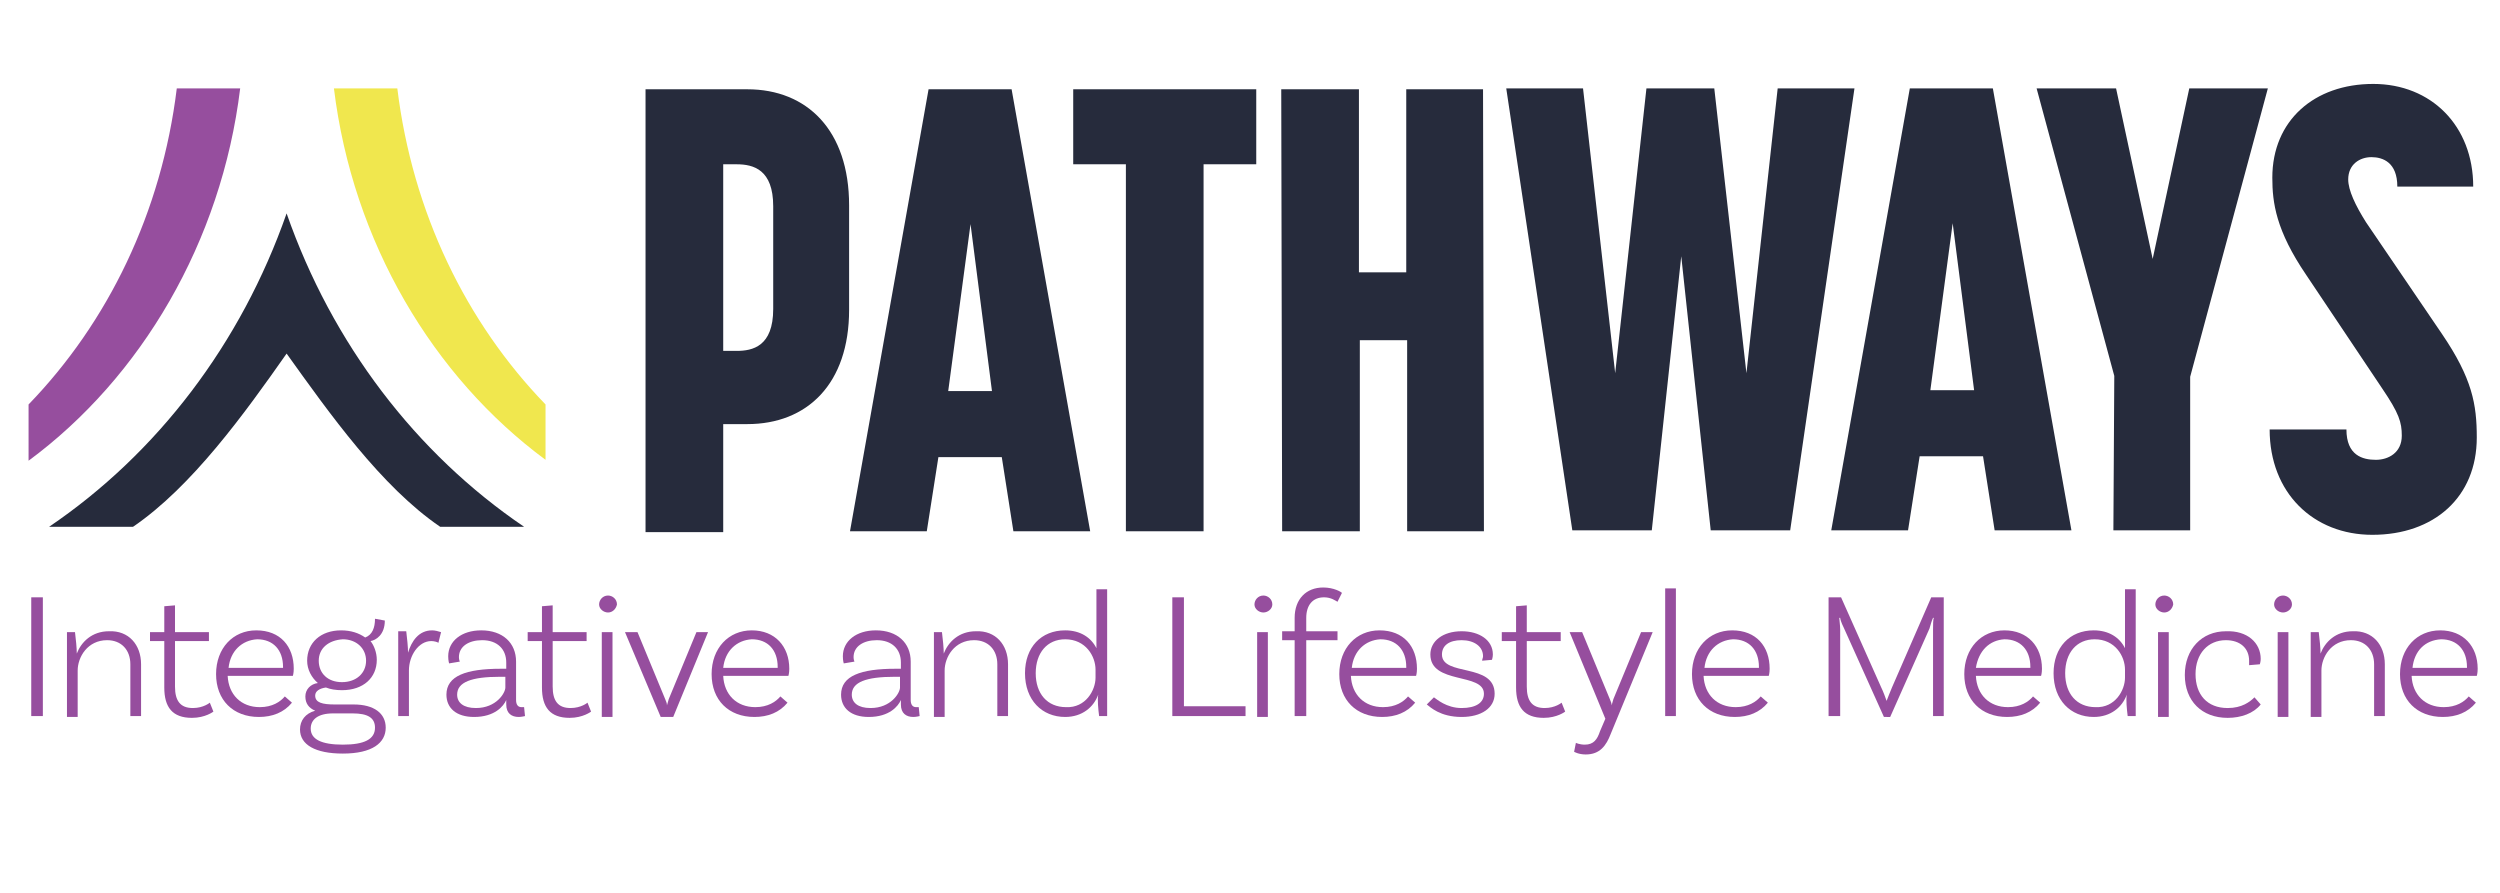
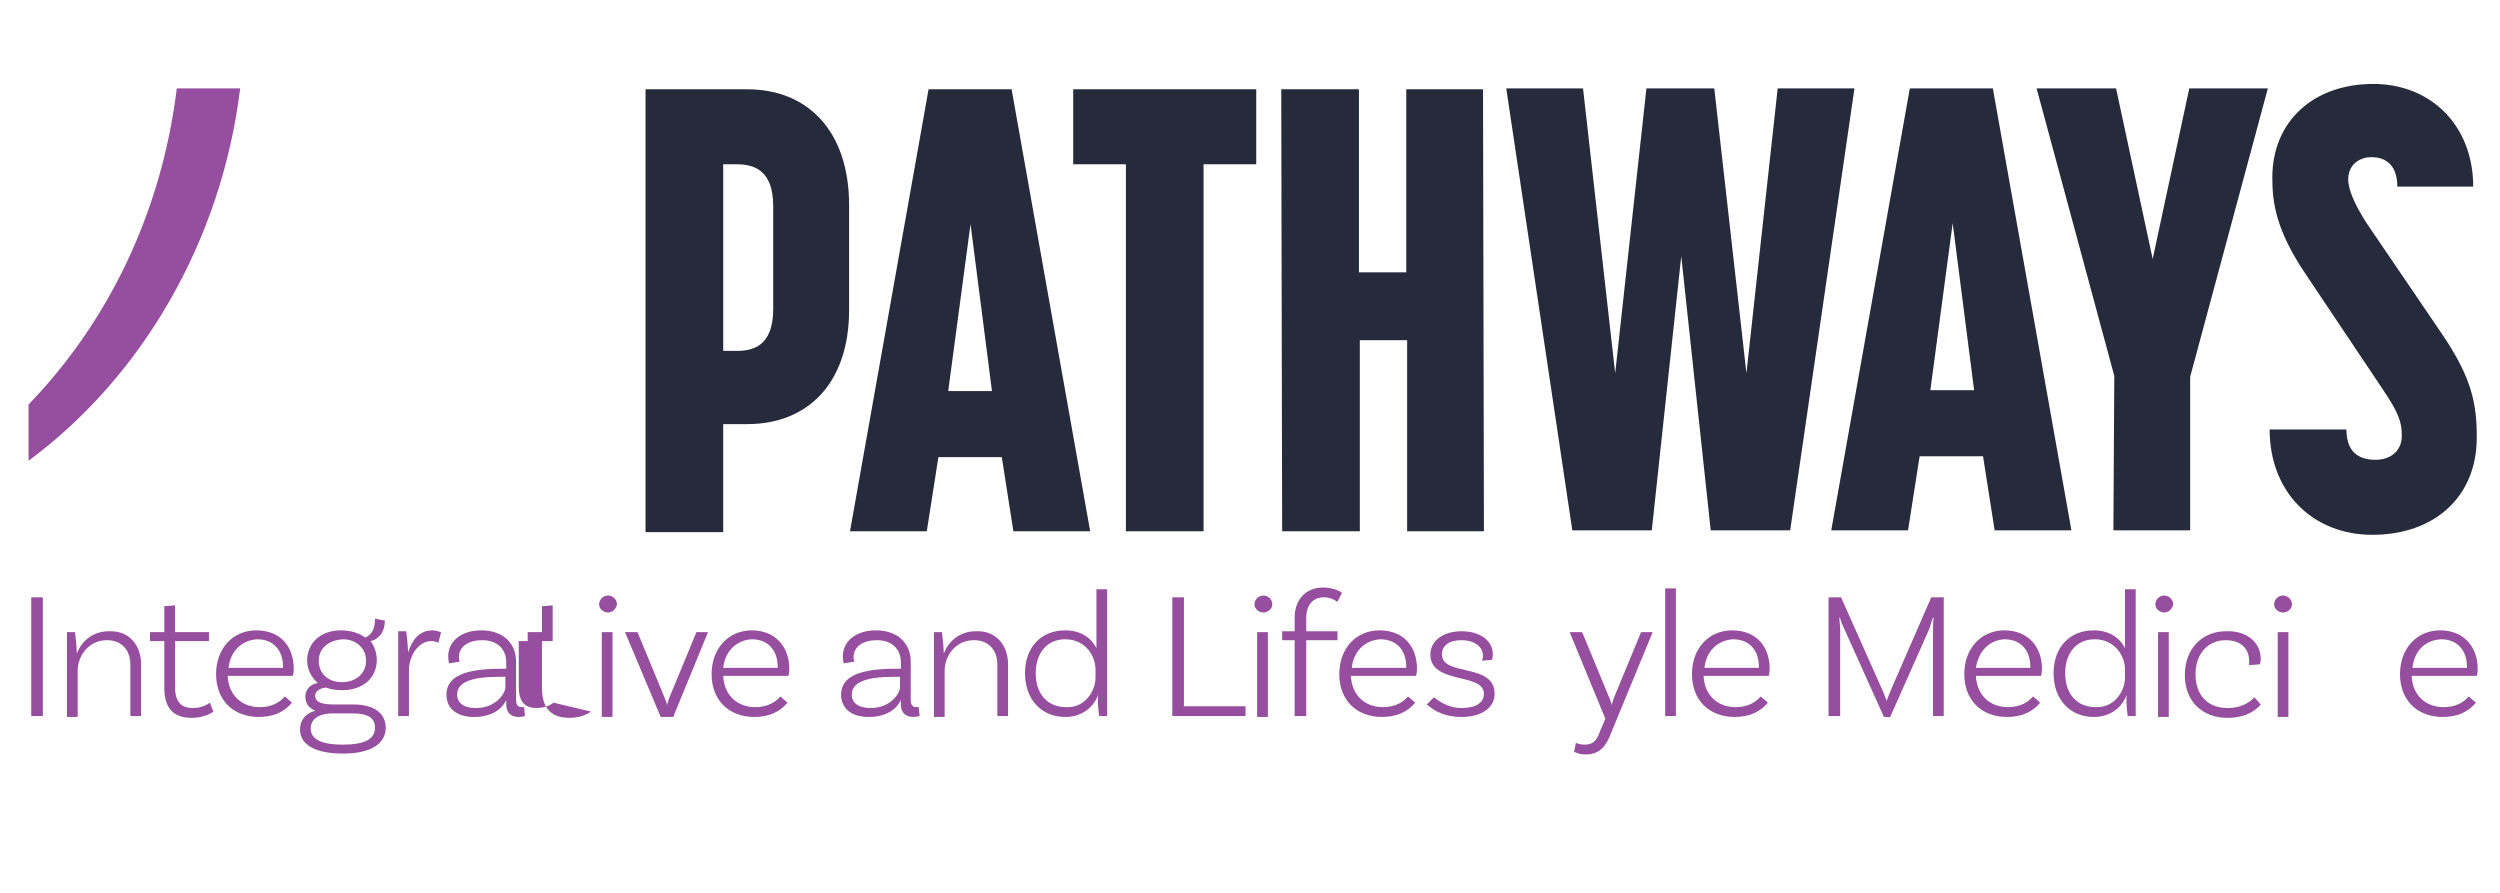
<svg xmlns="http://www.w3.org/2000/svg" version="1.1" id="Layer_1" x="0px" y="0px" viewBox="0 0 280 100" style="enable-background:new 0 0 280 100;" xml:space="preserve">
  <style type="text/css">
	.st0{fill:#262B3C;}
	.st1{fill:#964E9E;}
	.st2{fill:#F0E74E;}
</style>
  <g>
    <g>
      <path class="st0" d="M72.3,10l11.4,0c6.7,0,11.4,4.6,11.4,13l0,11.7c0,8.3-4.7,12.8-11.4,12.8l-2.7,0l0,12.1l-8.7,0L72.3,10z     M82.5,39.3c1.8,0,4.1-0.5,4.1-4.7l0-11.5c0-4.1-2.2-4.7-4.1-4.7l-1.5,0l0,20.9L82.5,39.3z" />
      <path class="st0" d="M104,10l9.3,0l8.8,49.5l-8.6,0l-1.3-8.3l-7.1,0l-1.3,8.3l-8.6,0L104,10z M111.1,43.8l-2.4-18.7l-2.5,18.7    L111.1,43.8z" />
      <path class="st0" d="M126.1,18.4l-5.9,0l0-8.4l20.5,0l0,8.4l-5.9,0l0,41.1l-8.7,0L126.1,18.4z" />
      <path class="st0" d="M143.5,10l8.7,0l0,20.5l5.3,0l0-20.5l8.6,0l0.1,49.5l-8.6,0l0-21.4l-5.3,0l0,21.4l-8.7,0L143.5,10z" />
      <path class="st0" d="M168.7,9.9l8.6,0l3.6,31.9l3.5-31.9l7.6,0l3.6,31.9l3.5-31.9l8.6,0l-7.2,49.5l-8.9,0l-3.3-30.7l-3.3,30.7    l-8.9,0L168.7,9.9z" />
      <path class="st0" d="M213.9,9.9l9.3,0l8.8,49.5l-8.6,0l-1.3-8.3l-7.1,0l-1.3,8.3l-8.6,0L213.9,9.9z M221.1,43.7L218.7,25    l-2.5,18.7L221.1,43.7z" />
      <path class="st0" d="M236.8,42.1l-8.7-32.2l8.9,0l4.1,19.1l4.1-19.1l8.8,0l-8.7,32.3l0,17.2l-8.6,0L236.8,42.1z" />
      <path class="st0" d="M254.2,48.1l8.6,0c0,2.9,1.8,3.4,3.3,3.4c1.4,0,2.9-0.8,2.9-2.7c0-1.5-0.3-2.5-2.2-5.3l-8.5-12.7    c-3.4-5-3.8-8.1-3.8-10.9c0-6.4,4.7-10.5,11.3-10.5c6.5,0,11.2,4.7,11.2,11.5l-8.5,0c0-2.7-1.6-3.3-2.9-3.3    c-1.3,0-2.6,0.8-2.6,2.5c0,1.2,0.8,2.9,2,4.8l8.5,12.5c3.4,5,3.9,7.9,3.9,11.6c0,6.7-4.8,10.9-11.7,10.9    C259.1,59.9,254.2,55.2,254.2,48.1z" />
    </g>
  </g>
  <g>
    <path class="st1" d="M3.5,66.9h1.3v13.3H3.5V66.9z" />
    <path class="st1" d="M15.8,74.4v5.8h-1.2v-5.8c0-1.6-1-2.7-2.6-2.7c-2.2,0-3.3,1.9-3.3,3.4v5.2H7.5v-9.5l0.9,0   c0.1,0.8,0.2,1.8,0.2,2.4h0c0.5-1.3,1.7-2.5,3.6-2.5C14.4,70.6,15.8,72.2,15.8,74.4z" />
    <path class="st1" d="M23.9,79.7c0,0-0.9,0.7-2.4,0.7c-2.2,0-3.1-1.2-3.1-3.4v-5.2h-1.6v-1h1.6v-2.9l1.2-0.1v3h3.8v1h-3.8v5.1   c0,1.6,0.6,2.4,2,2.4c1.2,0,1.9-0.6,1.9-0.6L23.9,79.7z" />
    <path class="st1" d="M32.9,74.9c0,0.5-0.1,0.8-0.1,0.8h-7.3c0.1,2.1,1.5,3.5,3.6,3.5c1.4,0,2.3-0.6,2.8-1.2l0.8,0.7   c-0.9,1.1-2.2,1.6-3.7,1.6c-2.9,0-4.8-1.9-4.8-4.8c0-2.9,1.9-4.9,4.5-4.9C31.4,70.6,32.9,72.4,32.9,74.9z M25.6,74.8h6.1v-0.1   c0-1.9-1.1-3.1-2.9-3.1C27.1,71.7,25.8,72.9,25.6,74.8z" />
    <path class="st1" d="M43.2,81.5c0,1.7-1.5,2.9-4.8,2.9c-3.1,0-4.8-1-4.8-2.7c0-1,0.6-1.8,1.7-2.1c-0.7-0.3-1.1-0.8-1.1-1.6   c0-0.8,0.6-1.4,1.4-1.5c-0.7-0.6-1.2-1.5-1.2-2.5c0-2,1.5-3.4,3.8-3.4c1.1,0,2,0.3,2.7,0.8c0.8-0.3,1.1-1.1,1.1-2.1l1.1,0.2   c0,1.6-1,2.2-1.6,2.3c0.4,0.5,0.7,1.3,0.7,2.1c0,2-1.5,3.4-3.9,3.4c-0.7,0-1.3-0.1-1.8-0.3c-0.7,0.1-1.2,0.4-1.2,0.9   c0,0.8,0.8,1,2.2,1h2.1C41.9,78.9,43.2,79.9,43.2,81.5z M42,81.5c0-1.1-0.8-1.6-2.5-1.6h-2.2c-1.7,0-2.5,0.7-2.5,1.7   c0,1.2,1.2,1.8,3.6,1.8C40.8,83.4,42,82.8,42,81.5z M35.7,74c0,1.4,1,2.4,2.6,2.4c1.6,0,2.7-1,2.7-2.4c0-1.4-1.1-2.4-2.6-2.4   C36.8,71.7,35.7,72.6,35.7,74z" />
    <path class="st1" d="M49.4,70.8L49.1,72c-0.1-0.1-0.5-0.2-0.8-0.2c-1.4,0-2.5,1.6-2.5,3.3v5.1h-1.2v-9.5l0.9,0   c0.1,0.8,0.2,1.8,0.2,2.4h0c0.4-1.3,1.2-2.5,2.7-2.5C48.7,70.6,49.1,70.7,49.4,70.8z" />
    <path class="st1" d="M58.8,80.2c0,0-0.4,0.1-0.7,0.1c-0.8,0-1.4-0.4-1.4-1.4v-0.5h0c-0.3,0.7-1.3,1.9-3.6,1.9c-2,0-3.1-1-3.1-2.5   c0-2.1,2.2-2.9,6.1-2.9l0.6,0v-0.7c0-1.5-1-2.5-2.7-2.5c-1.5,0-2.6,0.7-2.6,1.9c0,0.3,0.1,0.5,0.1,0.5l-1.2,0.2   c0,0-0.1-0.3-0.1-0.8c0-1.7,1.5-2.9,3.7-2.9c2.4,0,3.9,1.4,3.9,3.5v4.3c0,0.5,0.2,0.8,0.6,0.8c0.1,0,0.3,0,0.3,0L58.8,80.2z    M56.6,77v-1.2l-0.6,0c-3.2,0-4.8,0.6-4.8,2c0,0.9,0.7,1.5,2.1,1.5C55.6,79.3,56.6,77.6,56.6,77z" />
-     <path class="st1" d="M66.2,79.7c0,0-0.9,0.7-2.4,0.7c-2.2,0-3.1-1.2-3.1-3.4v-5.2h-1.6v-1h1.6v-2.9l1.2-0.1v3h3.8v1h-3.8v5.1   c0,1.6,0.6,2.4,2,2.4c1.2,0,1.9-0.6,1.9-0.6L66.2,79.7z" />
+     <path class="st1" d="M66.2,79.7c0,0-0.9,0.7-2.4,0.7c-2.2,0-3.1-1.2-3.1-3.4v-5.2h-1.6v-1h1.6v-2.9l1.2-0.1v3v1h-3.8v5.1   c0,1.6,0.6,2.4,2,2.4c1.2,0,1.9-0.6,1.9-0.6L66.2,79.7z" />
    <path class="st1" d="M68.1,68.6c-0.5,0-1-0.4-1-0.9c0-0.5,0.4-1,1-1c0.5,0,1,0.4,1,1C69,68.2,68.6,68.6,68.1,68.6z M67.4,70.8   l1.2,0v9.5h-1.2V70.8z" />
    <path class="st1" d="M79.3,70.8l-3.9,9.5H74L70,70.8h1.4l3.1,7.5c0.1,0.3,0.2,0.4,0.2,0.7h0c0.1-0.3,0.1-0.4,0.2-0.7l3.1-7.5H79.3z   " />
    <path class="st1" d="M88.4,74.9c0,0.5-0.1,0.8-0.1,0.8H81c0.1,2.1,1.5,3.5,3.6,3.5c1.4,0,2.3-0.6,2.8-1.2l0.8,0.7   c-0.9,1.1-2.2,1.6-3.7,1.6c-2.9,0-4.8-1.9-4.8-4.8c0-2.9,1.9-4.9,4.5-4.9C86.8,70.6,88.4,72.4,88.4,74.9z M81,74.8h6.1v-0.1   c0-1.9-1.1-3.1-2.9-3.1C82.5,71.7,81.2,72.9,81,74.8z" />
    <path class="st1" d="M103,80.2c0,0-0.4,0.1-0.7,0.1c-0.8,0-1.4-0.4-1.4-1.4v-0.5h0c-0.3,0.7-1.3,1.9-3.6,1.9c-2,0-3.1-1-3.1-2.5   c0-2.1,2.2-2.9,6.1-2.9l0.6,0v-0.7c0-1.5-1-2.5-2.7-2.5c-1.5,0-2.6,0.7-2.6,1.9c0,0.3,0.1,0.5,0.1,0.5l-1.2,0.2   c0,0-0.1-0.3-0.1-0.8c0-1.7,1.5-2.9,3.7-2.9c2.4,0,3.9,1.4,3.9,3.5v4.3c0,0.5,0.2,0.8,0.6,0.8c0.1,0,0.3,0,0.3,0L103,80.2z    M100.8,77v-1.2l-0.6,0c-3.2,0-4.8,0.6-4.8,2c0,0.9,0.7,1.5,2.1,1.5C99.8,79.3,100.8,77.6,100.8,77z" />
    <path class="st1" d="M112.9,74.4v5.8h-1.2v-5.8c0-1.6-1-2.7-2.6-2.7c-2.2,0-3.3,1.9-3.3,3.4v5.2h-1.2v-9.5l0.9,0   c0.1,0.8,0.2,1.8,0.2,2.4h0c0.5-1.3,1.7-2.5,3.6-2.5C111.5,70.6,112.9,72.2,112.9,74.4z" />
    <path class="st1" d="M124,66v14.2l-0.9,0c-0.1-0.8-0.2-1.8-0.1-2.4h0c-0.5,1.4-1.8,2.5-3.7,2.5c-2.6,0-4.5-1.9-4.5-4.9   c0-2.9,1.8-4.8,4.5-4.8c1.7,0,2.9,0.8,3.5,2V66H124z M122.7,75.9V75c0-1.5-1.1-3.4-3.4-3.4c-2,0-3.3,1.5-3.3,3.8   c0,2.3,1.3,3.8,3.4,3.8C121.6,79.3,122.7,77.3,122.7,75.9z" />
    <path class="st1" d="M139.5,79.1v1.1h-8.2V66.9h1.3v12.2H139.5z" />
    <path class="st1" d="M141.5,68.6c-0.5,0-1-0.4-1-0.9c0-0.5,0.4-1,1-1c0.5,0,1,0.4,1,1C142.5,68.2,142,68.6,141.5,68.6z M140.8,70.8   l1.2,0v9.5h-1.2V70.8z" />
    <path class="st1" d="M146.3,69.2v1.5h3.5v1h-3.5v8.5H145v-8.5h-1.4v-1h1.4v-1.5c0-2.1,1.3-3.4,3.2-3.4c1.2,0,2,0.5,2.1,0.6l-0.5,1   c-0.2-0.1-0.7-0.5-1.5-0.5C147,66.9,146.3,67.8,146.3,69.2z" />
    <path class="st1" d="M158.7,74.9c0,0.5-0.1,0.8-0.1,0.8h-7.3c0.1,2.1,1.5,3.5,3.6,3.5c1.4,0,2.3-0.6,2.8-1.2l0.8,0.7   c-0.9,1.1-2.2,1.6-3.7,1.6c-2.9,0-4.8-1.9-4.8-4.8c0-2.9,1.9-4.9,4.5-4.9C157.2,70.6,158.7,72.4,158.7,74.9z M151.4,74.8h6.1v-0.1   c0-1.9-1.1-3.1-2.9-3.1C152.9,71.7,151.6,72.9,151.4,74.8z" />
    <path class="st1" d="M166.1,73.5c0-1.1-1-1.8-2.4-1.8c-1.4,0-2.2,0.6-2.2,1.6c0,2.5,5.9,0.9,5.9,4.4c0,1.6-1.5,2.6-3.7,2.6   c-2.4,0-3.5-1.1-3.9-1.4l0.8-0.8c0.3,0.2,1.4,1.2,3.1,1.2c1.6,0,2.5-0.6,2.5-1.6c0-2.4-6-1-6-4.4c0-1.5,1.4-2.6,3.5-2.6   c2,0,3.5,1,3.5,2.6c0,0.3-0.1,0.6-0.1,0.6l-1.1,0.1C166,73.8,166.1,73.7,166.1,73.5z" />
-     <path class="st1" d="M175.3,79.7c0,0-0.9,0.7-2.4,0.7c-2.2,0-3.1-1.2-3.1-3.4v-5.2h-1.6v-1h1.6v-2.9l1.2-0.1v3h3.8v1h-3.8v5.1   c0,1.6,0.6,2.4,2,2.4c1.2,0,1.9-0.6,1.9-0.6L175.3,79.7z" />
    <path class="st1" d="M177.6,84.5c-0.8,0-1.3-0.3-1.3-0.3l0.2-1c0,0,0.4,0.2,1,0.2c1,0,1.4-0.6,1.7-1.5l0.6-1.4l-4-9.7h1.4l3.1,7.5   c0.1,0.3,0.2,0.4,0.2,0.7h0c0.1-0.3,0.1-0.4,0.2-0.7l3.1-7.5h1.3l-4.7,11.4C179.9,83.5,179.2,84.5,177.6,84.5z" />
    <path class="st1" d="M186.5,65.9h1.2v14.3h-1.2V65.9z" />
    <path class="st1" d="M198.2,74.9c0,0.5-0.1,0.8-0.1,0.8h-7.3c0.1,2.1,1.5,3.5,3.6,3.5c1.4,0,2.3-0.6,2.8-1.2l0.8,0.7   c-0.9,1.1-2.2,1.6-3.7,1.6c-2.9,0-4.8-1.9-4.8-4.8c0-2.9,1.9-4.9,4.5-4.9C196.7,70.6,198.2,72.4,198.2,74.9z M190.9,74.8h6.1v-0.1   c0-1.9-1.1-3.1-2.9-3.1C192.4,71.7,191.1,72.9,190.9,74.8z" />
    <path class="st1" d="M217.8,80.2h-1.3l0-9.7c0-0.5,0-1.2,0.1-1.3l-0.1,0c-0.1,0.2-0.3,0.8-0.4,1.2l-4.4,9.9H211l-4.5-10   c-0.3-0.6-0.4-1-0.4-1.1l-0.1,0c0,0.1,0.1,0.9,0.1,1.3l0,9.7h-1.3V66.9h1.4l4.5,10.1c0.2,0.4,0.5,1.2,0.6,1.5h0   c0.1-0.3,0.4-1,0.6-1.5l4.4-10.1h1.4V80.2z" />
    <path class="st1" d="M228.7,74.9c0,0.5-0.1,0.8-0.1,0.8h-7.3c0.1,2.1,1.5,3.5,3.6,3.5c1.4,0,2.3-0.6,2.8-1.2l0.8,0.7   c-0.9,1.1-2.2,1.6-3.7,1.6c-2.9,0-4.8-1.9-4.8-4.8c0-2.9,1.9-4.9,4.5-4.9C227.1,70.6,228.7,72.4,228.7,74.9z M221.3,74.8h6.1v-0.1   c0-1.9-1.1-3.1-2.9-3.1C222.8,71.7,221.6,72.9,221.3,74.8z" />
    <path class="st1" d="M239.2,66v14.2l-0.9,0c-0.1-0.8-0.2-1.8-0.1-2.4h0c-0.5,1.4-1.8,2.5-3.7,2.5c-2.6,0-4.5-1.9-4.5-4.9   c0-2.9,1.8-4.8,4.5-4.8c1.7,0,2.9,0.8,3.5,2V66H239.2z M238,75.9V75c0-1.5-1.1-3.4-3.4-3.4c-2,0-3.3,1.5-3.3,3.8   c0,2.3,1.3,3.8,3.4,3.8C236.9,79.3,238,77.3,238,75.9z" />
    <path class="st1" d="M242.4,68.6c-0.5,0-1-0.4-1-0.9c0-0.5,0.4-1,1-1c0.5,0,1,0.4,1,1C243.3,68.2,242.9,68.6,242.4,68.6z    M241.7,70.8l1.2,0v9.5h-1.2V70.8z" />
    <path class="st1" d="M253.2,73.8c0,0.3-0.1,0.6-0.1,0.6l-1.2,0.1c0-0.1,0-0.3,0-0.5c0-1.4-1-2.3-2.6-2.3c-2,0-3.4,1.5-3.4,3.8   c0,2.3,1.3,3.8,3.6,3.8c1.6,0,2.5-0.7,3-1.2l0.7,0.8c-0.8,1-2.2,1.5-3.7,1.5c-2.9,0-4.8-1.9-4.8-4.8c0-2.9,1.9-4.9,4.6-4.9   C251.7,70.6,253.2,72,253.2,73.8z" />
    <path class="st1" d="M255.7,68.6c-0.5,0-1-0.4-1-0.9c0-0.5,0.4-1,1-1c0.5,0,1,0.4,1,1C256.7,68.2,256.2,68.6,255.7,68.6z    M255.1,70.8l1.2,0v9.5h-1.2V70.8z" />
-     <path class="st1" d="M267.1,74.4v5.8h-1.2v-5.8c0-1.6-1-2.7-2.6-2.7c-2.2,0-3.3,1.9-3.3,3.4v5.2h-1.2v-9.5l0.9,0   c0.1,0.8,0.2,1.8,0.2,2.4h0c0.5-1.3,1.7-2.5,3.6-2.5C265.7,70.6,267.1,72.2,267.1,74.4z" />
    <path class="st1" d="M277.5,74.9c0,0.5-0.1,0.8-0.1,0.8h-7.3c0.1,2.1,1.5,3.5,3.6,3.5c1.4,0,2.3-0.6,2.8-1.2l0.8,0.7   c-0.9,1.1-2.2,1.6-3.7,1.6c-2.9,0-4.8-1.9-4.8-4.8c0-2.9,1.9-4.9,4.5-4.9C275.9,70.6,277.5,72.4,277.5,74.9z M270.2,74.8h6.1v-0.1   c0-1.9-1.1-3.1-2.9-3.1C271.6,71.7,270.4,72.9,270.2,74.8z" />
  </g>
  <g>
-     <path class="st0" d="M14.9,59c6.6-4.5,12.5-12.7,17.2-19.4c4.8,6.7,10.6,14.9,17.2,19.4h9.4c-12.1-8.2-21.5-20.5-26.6-35.1   C27,38.5,17.6,50.8,5.5,59H14.9z" />
    <g>
      <path class="st1" d="M3.2,51.6c12.6-9.3,21.6-24.5,23.7-41.7c-2.7,0-4.4,0-7.1,0c-1.7,13.9-7.7,26.2-16.6,35.4    C3.2,47.8,3.2,49.5,3.2,51.6z" />
-       <path class="st2" d="M61.1,51.5C48.5,42.2,39.5,27.1,37.4,9.9c3.1,0,4.2,0,7.1,0c1.7,13.9,7.7,26.2,16.6,35.4    C61.1,48,61.1,49.4,61.1,51.5z" />
    </g>
  </g>
</svg>